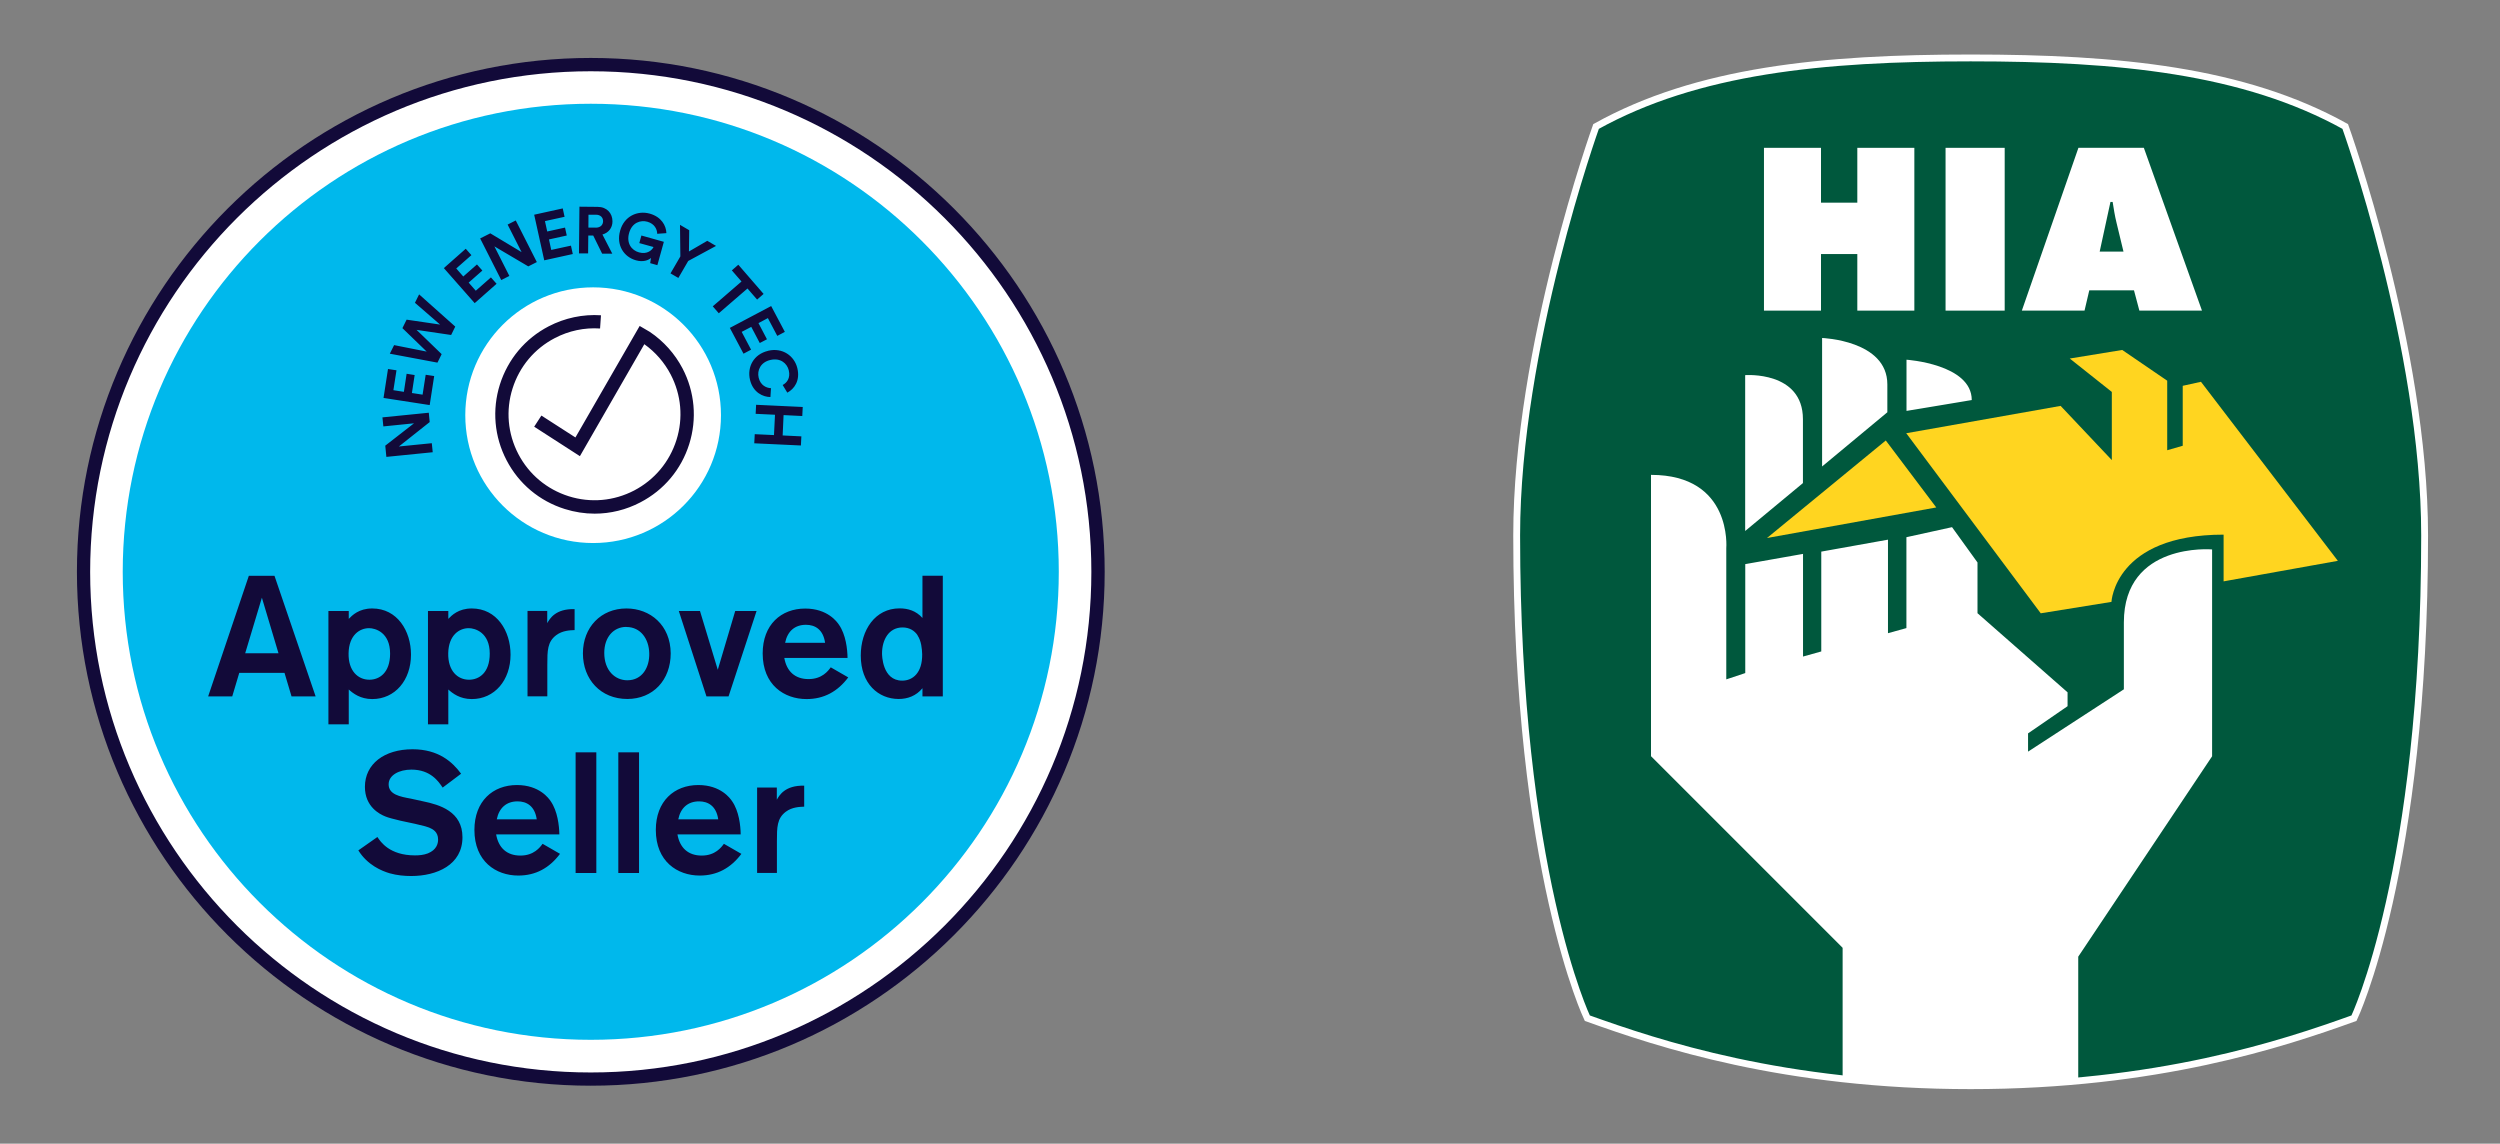
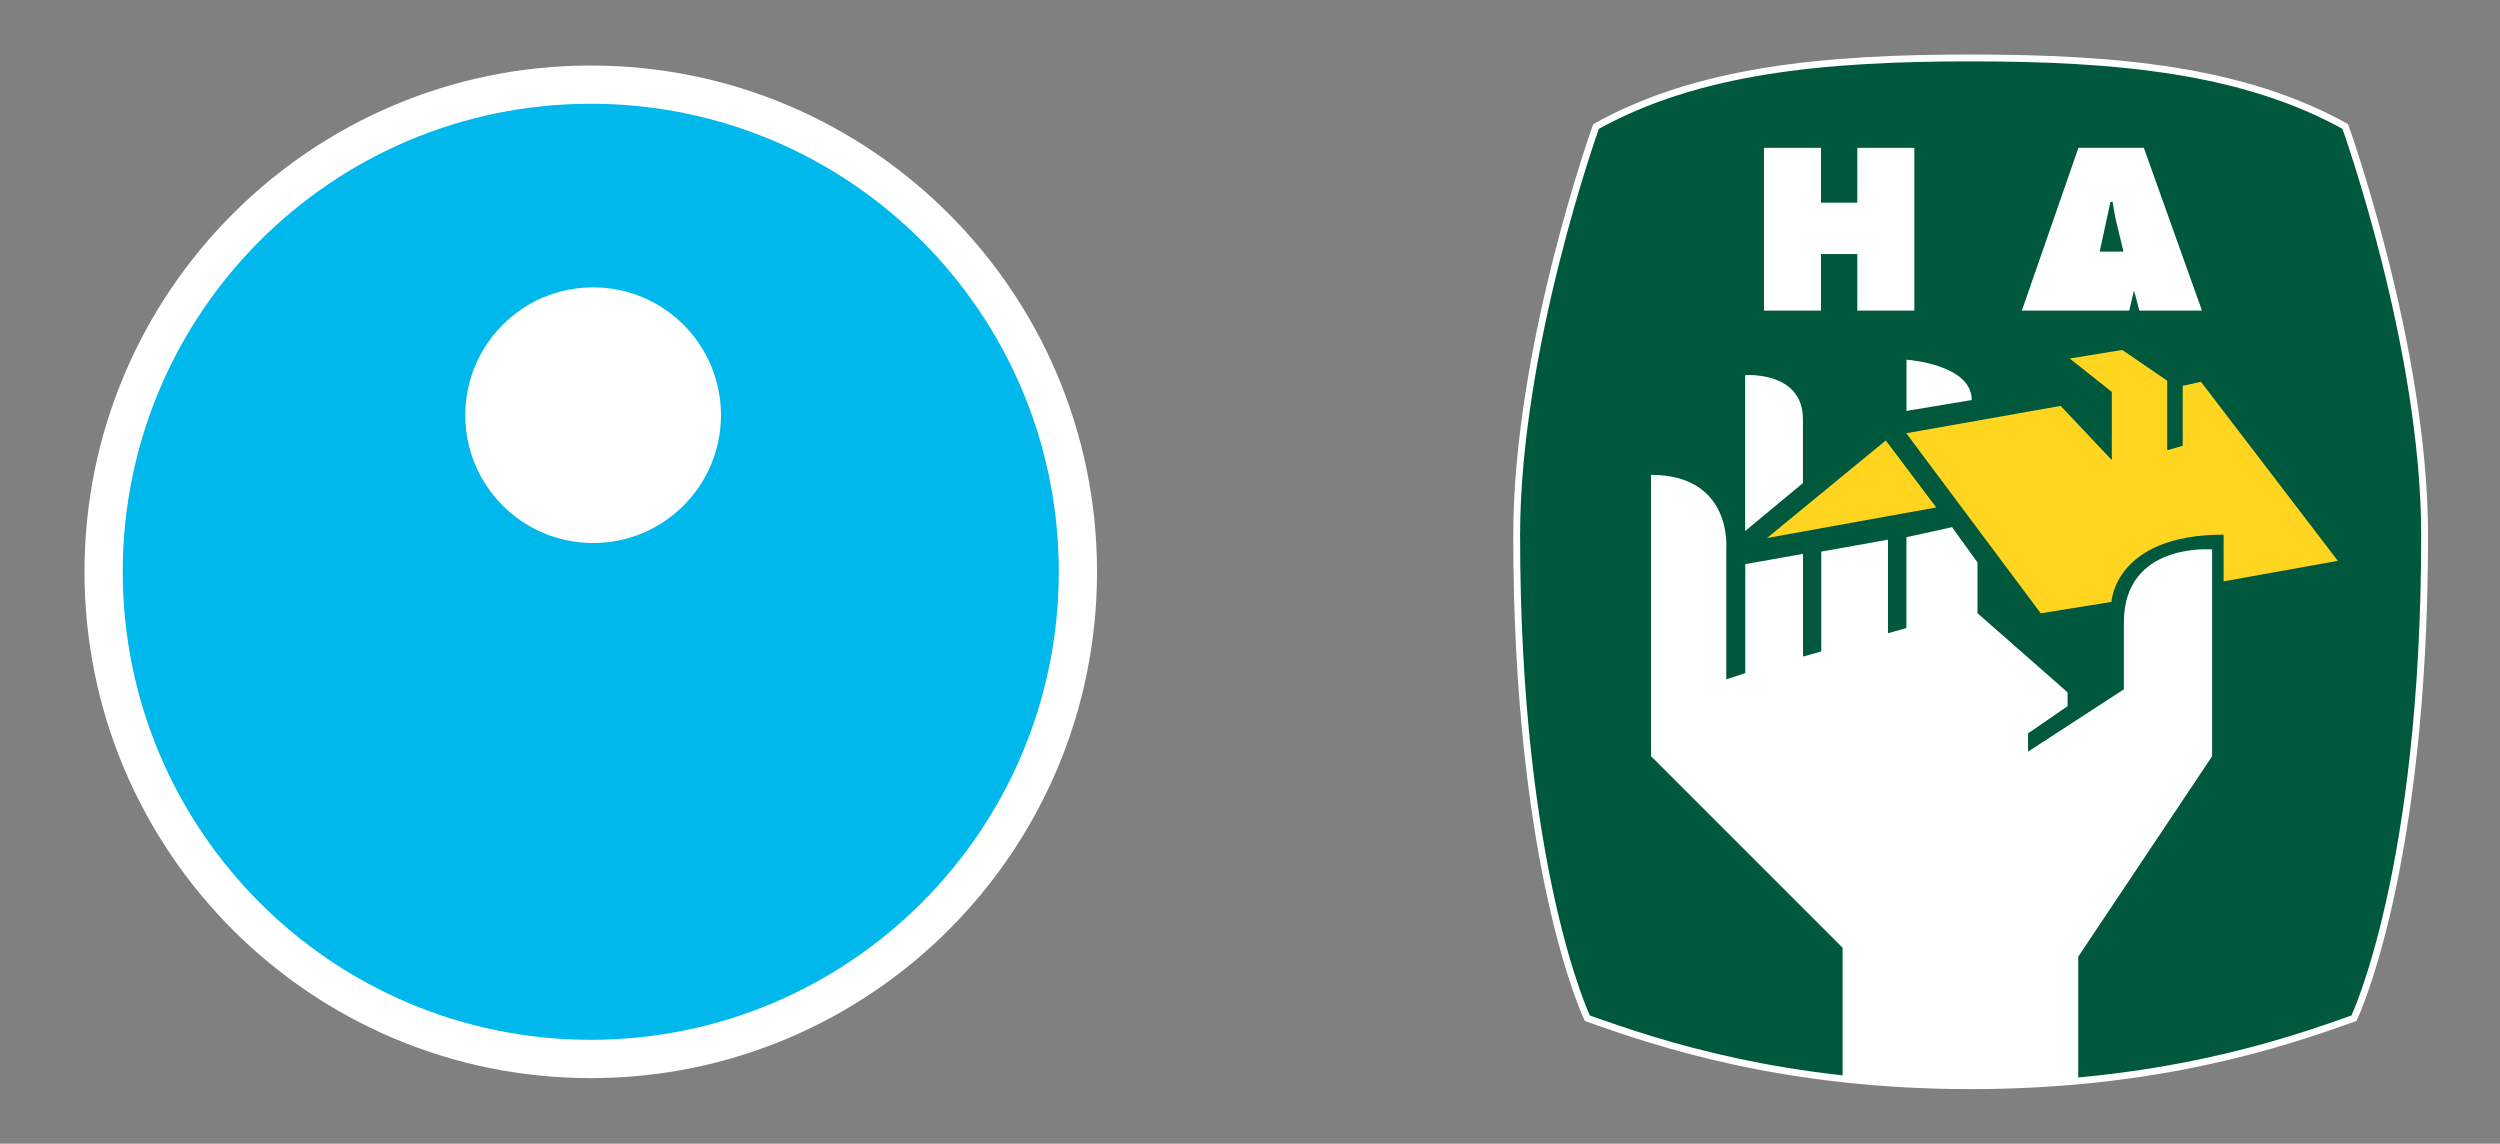
<svg xmlns="http://www.w3.org/2000/svg" id="Layer_1" viewBox="0 0 273.97 125.33">
  <rect x="0" y="0" width="273.97" height="125.33" fill="#808080" stroke="none" />
  <defs>
    <style>      .st0 {        fill: #fff;      }      .st1 {        fill: none;      }      .st2 {        clip-path: url(#clippath-1);      }      .st3 {        fill: #120a39;      }      .st4 {        fill: #ffd520;      }      .st5 {        fill: #00b8ec;      }      .st6 {        fill: #00583d;        stroke: #fff;        stroke-width: .75px;      }      .st7 {        clip-path: url(#clippath);      }    </style>
    <clipPath id="clippath">
      <rect class="st1" x="8.43" y="6.35" width="112.63" height="112.63" />
    </clipPath>
    <clipPath id="clippath-1">
      <rect class="st1" x="8.43" y="6.35" width="112.63" height="112.63" />
    </clipPath>
  </defs>
  <g>
    <path class="st6" d="M215.98,118.98c-20.5,0-34.22-4.6-42.03-7.4,0,0-7.74-16.12-7.74-52.9,0-20.64,8.7-44.82,8.7-44.82,11.1-6.16,24.79-7.51,41.07-7.51h-.04c16.27,0,29.97,1.35,41.07,7.51,0,0,8.7,24.17,8.7,44.82,0,36.77-7.74,52.9-7.74,52.9-7.81,2.81-21.53,7.4-42.03,7.4h.04Z" />
    <path class="st0" d="M193.31,16.2h6.25v6.01h3.98v-6.01h6.25v17.84h-6.25v-6.2h-3.98v6.2h-6.25v-17.84Z" />
-     <path class="st0" d="M213.21,16.2h6.48v17.84h-6.48v-17.84Z" />
-     <path class="st0" d="M228.43,34.04h-6.86l6.2-17.84h7.17l6.37,17.84h-6.86l-.59-2.22h-4.9l-.52,2.22h-.01ZM232.71,27.58l-.76-3.15c-.19-.76-.31-1.54-.43-2.3h-.24l-1.18,5.44h2.61Z" />
+     <path class="st0" d="M228.43,34.04h-6.86l6.2-17.84h7.17l6.37,17.84h-6.86l-.59-2.22l-.52,2.22h-.01ZM232.71,27.58l-.76-3.15c-.19-.76-.31-1.54-.43-2.3h-.24l-1.18,5.44h2.61Z" />
    <polygon class="st4" points="206.66 48.27 193.64 58.96 212.19 55.61 206.66 48.27" />
    <path class="st4" d="M208.89,47.46l14.75,19.75,7.75-1.25s.35-7.37,12.29-7.37v5.12l12.52-2.25-15-19.62-2,.44v6.57l-1.7.49v-7.62l-4.93-3.37-5.75.94,4.61,3.66v7.47l-5.61-5.94-16.94,3v-.02Z" />
    <path class="st0" d="M191.25,58.19v-17.08s6.33-.48,6.33,4.83v7s-6.33,5.25-6.33,5.25Z" />
-     <path class="st0" d="M199.68,51.12v-14.08s7.15.25,7.15,5.08c0,4.08,0,3.06,0,3.06,0,0-7.15,5.94-7.15,5.94Z" />
    <path class="st0" d="M208.93,45.02v-5.6s7.15.48,7.15,4.42h0l-7.15,1.19h0Z" />
    <path class="st0" d="M227.75,118.45v-13.61l14.67-21.96v-22.67s-9.67-.83-9.67,8v7.33l-10.5,6.83v-2l4.33-2.98v-1.52l-9.87-8.67v-5.56l-2.79-3.87-5,1.1v9.96l-2.02.56v-10.25l-7.31,1.31v10.94l-2,.56v-11.25l-6.33,1.12v11.94l-2.08.69v-14.37s.69-8.04-8.25-8.04v30.83l21,21v14.35c4.27.47,8.95.76,14.04.76,4.22,0,8.14-.2,11.79-.54h-.01Z" />
  </g>
  <g class="st7">
    <g class="st2">
      <path class="st0" d="M120.22,62.67c0,30.64-24.84,55.48-55.48,55.48S9.26,93.31,9.26,62.67,34.1,7.18,64.74,7.18s55.48,24.84,55.48,55.48" />
      <path class="st5" d="M64.74,11.37c-28.33,0-51.29,22.96-51.29,51.29s22.96,51.29,51.29,51.29,51.29-22.96,51.29-51.29S93.07,11.37,64.74,11.37M65,59.51c-7.74,0-14.01-6.27-14.01-14.01s6.27-14.01,14.01-14.01,14.01,6.27,14.01,14.01-6.27,14.01-14.01,14.01" />
-       <path class="st3" d="M64.74,118.98c-31.05,0-56.31-25.26-56.31-56.31S33.69,6.35,64.74,6.35s56.32,25.26,56.32,56.32-25.26,56.31-56.32,56.31M64.74,7.81c-30.25,0-54.86,24.61-54.86,54.86s24.61,54.86,54.86,54.86,54.86-24.61,54.86-54.86S94.99,7.81,64.74,7.81M47.08,46.26l-3.37,2.67,3.61-.36.1.99-5.08.51-.12-1.23,3.15-2.45-3.36.34-.1-.99,5.08-.51.1,1.04ZM47.08,44.39l-5.05-.78.49-3.17.93.14-.34,2.18,1.15.18.3-1.98.88.14-.3,1.97,1.17.18.34-2.18.93.14-.49,3.17ZM45.48,33.17l.45-.91,3.96,3.53-.45.92-3.79-.56,2.75,2.66-.46.93-5.22-.98.47-.94,3.57.71-2.66-2.57.46-.93,3.67.54-2.76-2.39ZM52.02,33.22l-3.38-3.84,2.4-2.12.62.7-1.66,1.46.77.88,1.5-1.32.59.67-1.5,1.32.78.89,1.66-1.46.62.7-2.4,2.12ZM57.89,29.19l-3.71-2.19,1.64,3.24-.89.45-2.31-4.56,1.11-.56,3.43,2.06-1.53-3.02.89-.45,2.31,4.56-.93.47ZM59.64,28.52l-1.1-4.99,3.13-.69.2.92-2.15.47.25,1.14,1.95-.43.19.87-1.95.43.25,1.15,2.16-.47.2.92-3.13.69ZM64.99,25.81h-.52s-.02,1.96-.02,1.96h-1s.05-5.12.05-5.12l2,.02c1,0,1.62.7,1.62,1.59,0,.71-.43,1.25-1.1,1.44l1.08,2.1h-1.11s-.98-1.99-.98-1.99ZM65.28,24.95c.5,0,.8-.28.81-.7,0-.43-.29-.72-.79-.72h-.81s-.01,1.41-.01,1.41h.81ZM71.25,28.85l.09-.58c-.31.27-.89.47-1.64.26-1.33-.37-2.19-1.66-1.74-3.25.44-1.59,1.9-2.24,3.24-1.87,1.29.36,1.8,1.32,1.83,2.14l-1.01.07c0-.47-.27-1.09-1.07-1.32-.74-.21-1.69.08-2.01,1.24-.31,1.11.26,1.89,1.09,2.12.91.25,1.43-.26,1.59-.59l-1.56-.43.23-.83,2.46.69-.71,2.56-.78-.22ZM74.52,24.64l1.01.59-.03,2.33,2.01-1.17.96.56-3.05,1.65-1.08,1.86-.86-.5,1.08-1.86-.04-3.46ZM81.92,31.61l-3.15,2.72-.66-.76,3.15-2.72-1.06-1.22.71-.62,2.77,3.2-.71.62-1.06-1.22ZM79.99,35.93l4.52-2.39,1.5,2.83-.83.44-1.03-1.95-1.03.55.93,1.77-.79.41-.93-1.77-1.05.55,1.03,1.95-.83.44-1.5-2.83ZM84.18,38.44c1.58-.38,2.88.57,3.2,1.91.33,1.37-.34,2.28-1.1,2.68l-.51-.84c.45-.23.88-.75.67-1.61-.18-.74-.9-1.4-2.03-1.13-1.06.25-1.46,1.14-1.27,1.94.2.85.86,1.13,1.35,1.15l-.06.97c-.81,0-1.91-.5-2.24-1.89-.33-1.39.39-2.79,1.97-3.17M82.7,47.58l2.12.1.11-2.23-2.12-.1.05-.99,5.11.24-.05.99-2.05-.1-.1,2.23,2.05.1-.05,1-5.11-.24.05-1ZM70.18,55.05c2.58-1.34,4.48-3.61,5.35-6.38.87-2.77.61-5.72-.73-8.29-.84-1.6-2.06-2.98-3.59-4.01l-1.11-.65-7.04,12.22-3.73-2.4-.79,1.22,5.01,3.23,7.06-12.27c1.21.86,2.2,2,2.89,3.32,1.16,2.23,1.39,4.78.63,7.18-.76,2.4-2.4,4.36-4.63,5.53-2.23,1.16-4.78,1.39-7.18.63-2.4-.76-4.36-2.4-5.52-4.63-1.16-2.23-1.39-4.78-.63-7.18.76-2.4,2.4-4.36,4.63-5.52,1.53-.8,3.25-1.17,4.96-1.05l.1-1.45c-1.98-.13-3.96.29-5.73,1.21-2.58,1.34-4.47,3.61-5.35,6.38-.87,2.77-.61,5.72.73,8.29,1.34,2.58,3.61,4.48,6.38,5.35,1.08.34,2.18.51,3.28.51,1.73,0,3.44-.42,5.01-1.24M31.18,73.74h-4.96l-.77,2.58h-2.64l4.46-13.22h2.81l4.51,13.22h-2.64l-.77-2.58ZM30.52,71.59l-1.82-6.09-1.83,6.09h3.65ZM35.99,66.96h2.23v.86c.36-.37,1.1-1.14,2.57-1.14,2.75,0,4.25,2.47,4.25,5.06,0,2.79-1.74,4.87-4.25,4.87-1.29,0-2.1-.62-2.57-1.05v3.82h-2.23v-12.42ZM40.48,74.49c1.09,0,2.27-.75,2.27-2.86,0-2.34-1.63-2.79-2.3-2.79-1.03,0-2.21.75-2.25,2.75-.04,1.93,1.03,2.9,2.28,2.9M46.9,66.96h2.23v.86c.36-.37,1.1-1.14,2.57-1.14,2.75,0,4.25,2.47,4.25,5.06,0,2.79-1.74,4.87-4.25,4.87-1.29,0-2.1-.62-2.57-1.05v3.82h-2.23v-12.42ZM51.4,74.49c1.09,0,2.27-.75,2.27-2.86,0-2.34-1.63-2.79-2.3-2.79-1.03,0-2.21.75-2.25,2.75-.04,1.93,1.03,2.9,2.28,2.9M59.97,66.96v1.33c.28-.49.9-1.59,3-1.54v2.3c-.49.02-1.33.04-2.02.56-.96.73-.97,1.69-.97,3.24v3.46h-2.17v-9.36h2.17ZM68.75,76.6c-2.92,0-4.87-2.14-4.87-5s1.98-4.92,4.77-4.92c2.6,0,4.83,1.82,4.85,4.92,0,2.92-1.93,5-4.76,5M68.64,68.7c-1.4,0-2.42,1.12-2.42,2.85,0,1.93,1.18,3,2.53,3,1.63,0,2.45-1.42,2.4-2.98-.04-1.55-.94-2.86-2.51-2.86M82.91,66.96l-3.07,9.36h-2.42l-3.03-9.36h2.32l1.95,6.44,1.91-6.44h2.34ZM92.96,74.23c-1.16,1.55-2.66,2.38-4.57,2.38-2.45,0-4.81-1.55-4.81-5,0-3.15,2.02-4.92,4.66-4.92,2.47,0,3.5,1.48,3.69,1.76.77,1.09.94,2.72.95,3.65h-6.93c.26,1.48,1.18,2.32,2.66,2.32s2.15-.9,2.43-1.29l1.91,1.1ZM90.42,70.44c-.21-1.46-1.1-1.97-2.1-1.97-1.2,0-2.02.69-2.28,1.97h4.38ZM103.32,63.1v13.22h-2.23v-.9c-.69.84-1.63,1.18-2.6,1.18-2.23,0-4.16-1.67-4.16-4.76,0-2.79,1.57-5.17,4.25-5.17.92,0,1.8.26,2.51,1.05v-4.63h2.23ZM100.56,69.62c-.34-.51-.9-.86-1.65-.86-1.52,0-2.25,1.37-2.25,2.85,0,.17.02,2.98,2.21,2.98,1.16,0,2.21-.86,2.19-2.88-.02-.6-.09-1.46-.51-2.08M41.37,91.74c.32.49,1.31,2,4.1,2,.47,0,.95-.04,1.42-.22.96-.39,1.12-1.07,1.12-1.52,0-.84-.58-1.14-.99-1.31-.3-.11-.34-.13-1.54-.41l-1.59-.34c-.84-.21-1.25-.3-1.67-.47-.6-.24-2.23-1.05-2.23-3.24,0-2.51,2.12-4.12,5.22-4.12,2.85,0,4.38,1.4,5.32,2.68l-2.02,1.52c-.45-.66-1.31-1.97-3.43-1.97-1.33,0-2.49.6-2.49,1.61,0,1.12,1.24,1.35,2.43,1.57l1.37.3c1.78.37,4.29,1.1,4.29,3.93,0,3.03-2.81,4.25-5.62,4.25-.73,0-1.55-.07-2.36-.3-.88-.26-2.43-.9-3.43-2.51l2.08-1.46ZM61.37,93.57c-1.16,1.55-2.66,2.38-4.57,2.38-2.45,0-4.81-1.55-4.81-5,0-3.15,2.02-4.92,4.66-4.92,2.47,0,3.5,1.48,3.69,1.76.77,1.09.94,2.72.96,3.65h-6.93c.26,1.48,1.18,2.32,2.66,2.32s2.15-.9,2.43-1.29l1.91,1.1ZM58.82,89.79c-.21-1.46-1.1-1.97-2.1-1.97-1.2,0-2.02.69-2.28,1.97h4.38ZM65.35,95.67h-2.27v-13.22h2.27v13.22ZM70.03,95.67h-2.27v-13.22h2.27v13.22ZM81.25,93.57c-1.16,1.55-2.66,2.38-4.57,2.38-2.45,0-4.81-1.55-4.81-5,0-3.15,2.02-4.92,4.66-4.92,2.47,0,3.5,1.48,3.69,1.76.77,1.09.94,2.72.95,3.65h-6.93c.26,1.48,1.18,2.32,2.66,2.32s2.15-.9,2.43-1.29l1.91,1.1ZM78.71,89.79c-.21-1.46-1.11-1.97-2.1-1.97-1.2,0-2.02.69-2.28,1.97h4.38ZM85.13,86.31v1.33c.28-.49.9-1.59,3-1.54v2.3c-.49.02-1.33.04-2.02.56-.96.73-.97,1.69-.97,3.24v3.46h-2.17v-9.36h2.17Z" />
    </g>
  </g>
</svg>